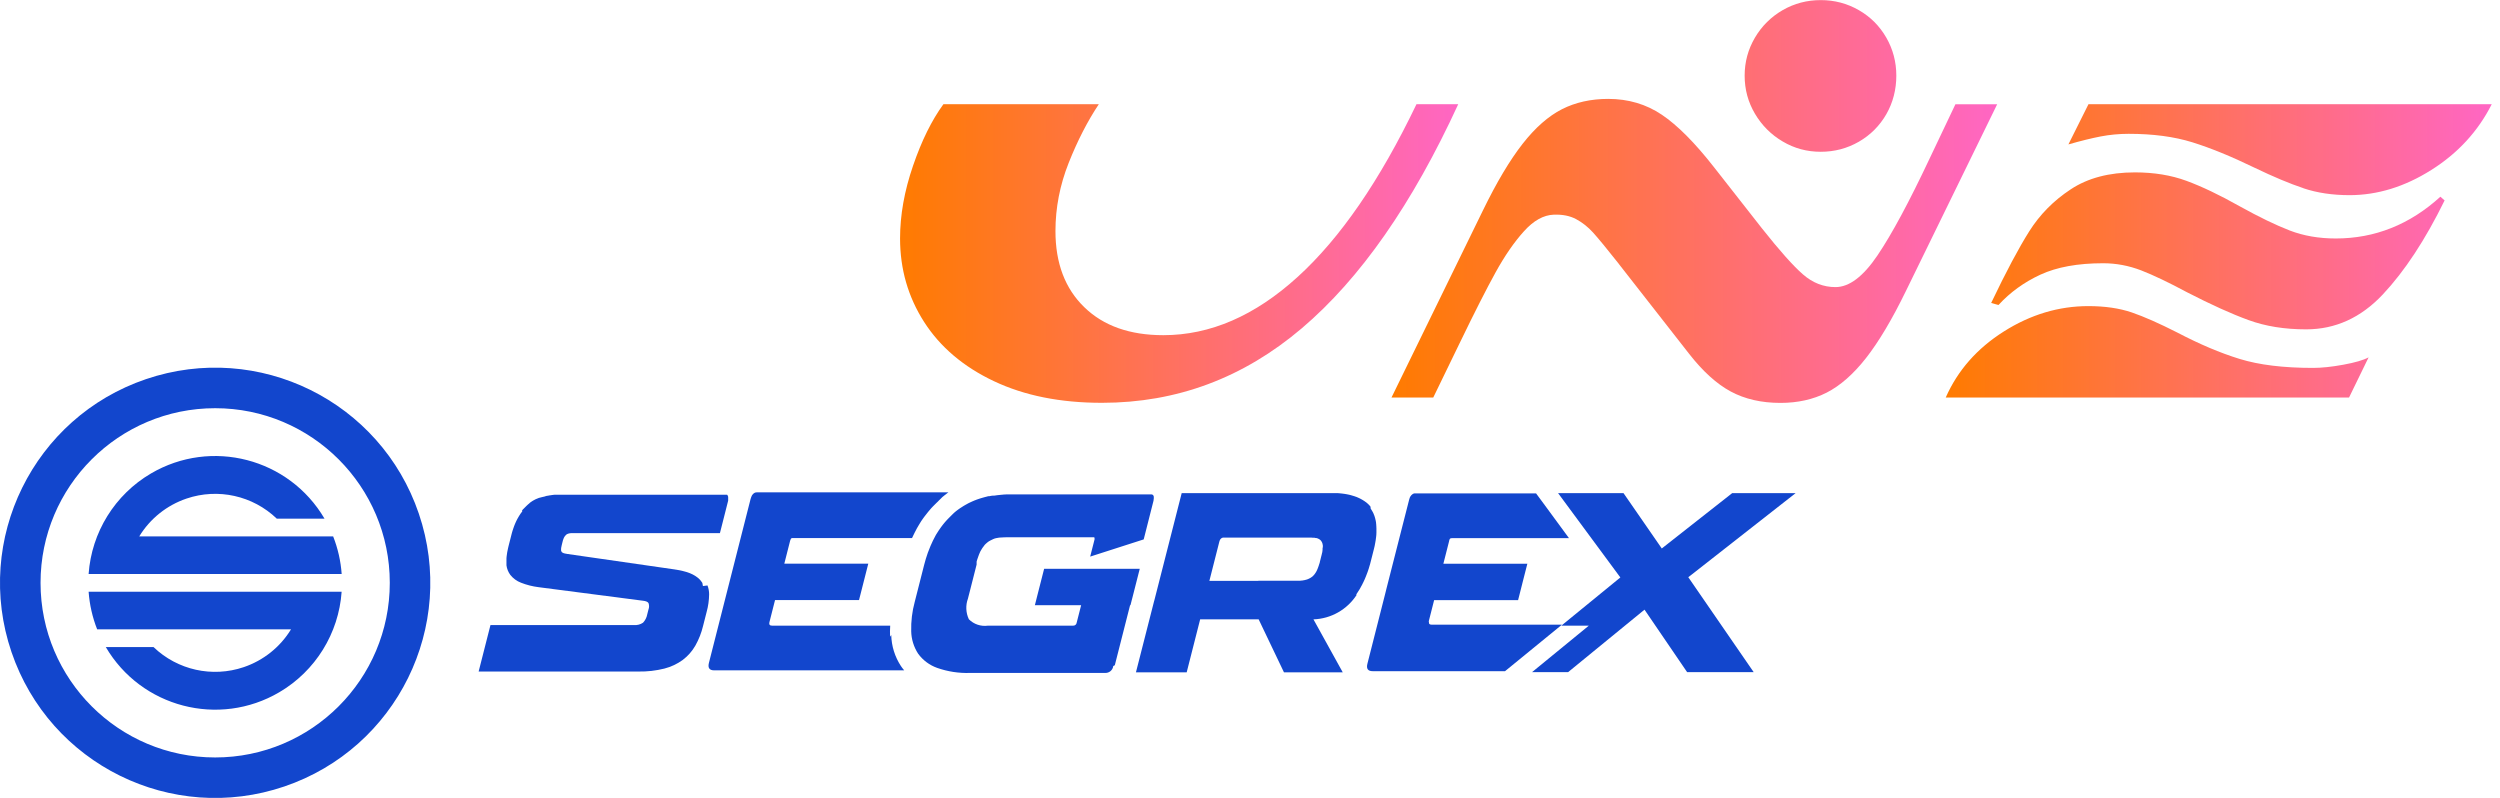
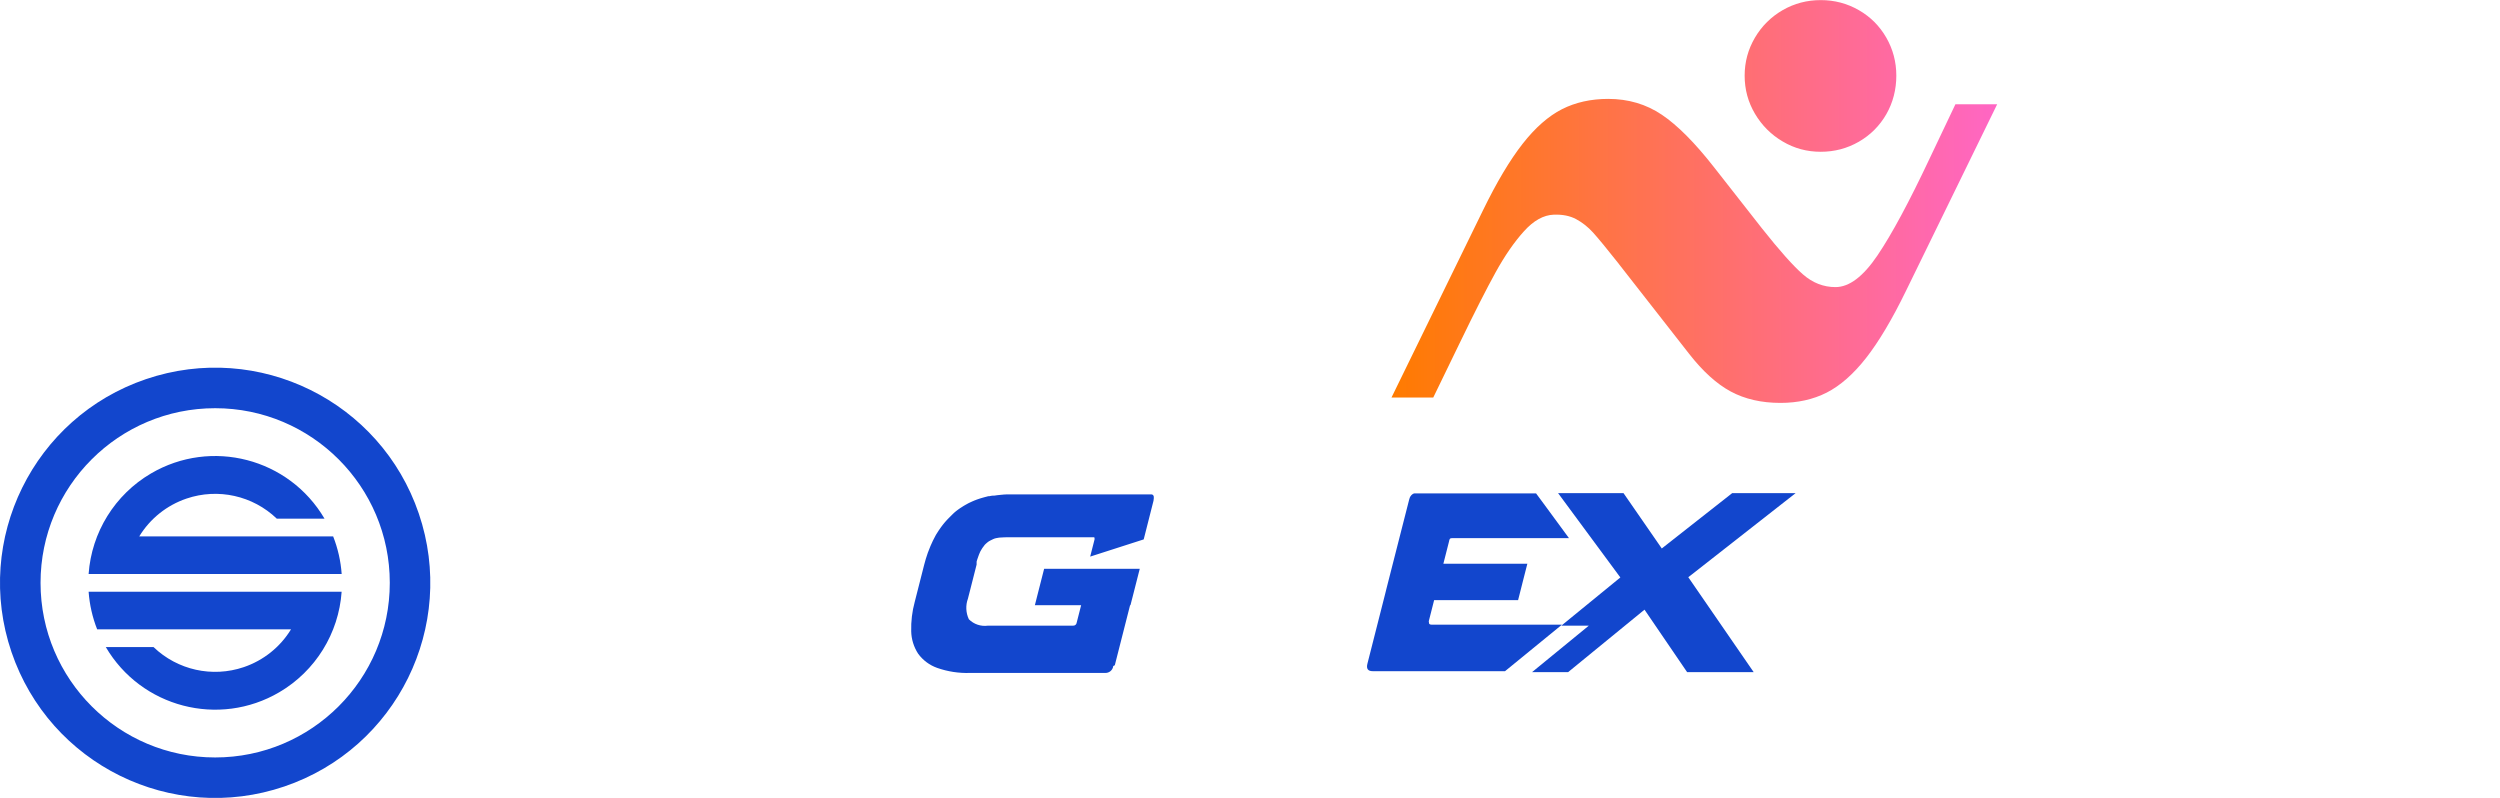
<svg xmlns="http://www.w3.org/2000/svg" width="235" height="75" viewBox="0 0 235 75" fill="none">
  <path d="M104.792 62.532L106.228 56.887H106.265L106.375 56.453L106.452 56.156L107.137 53.467H98.148L97.486 56.066L97.406 56.386L97.279 56.887H101.628L101.207 58.534C101.187 58.698 101.047 58.818 100.88 58.811H92.87C92.208 58.905 91.544 58.684 91.073 58.21C90.785 57.599 90.755 56.897 90.989 56.263L91.032 56.086L91.083 55.892L91.186 55.491L91.787 53.126L91.801 53.079V53.072V53.066V53.059V53.052V53.046V53.039V53.032V53.026V53.019V53.012V53.006V52.999V52.992V52.986V52.979V52.972V52.965V52.959V52.952V52.946V52.932V52.922V52.912V52.902V52.892V52.882V52.872L91.804 52.869V52.855V52.845V52.835V52.825V52.815V52.805V52.792V52.779L91.817 52.735L91.864 52.585V52.575L91.871 52.565V52.555L91.878 52.545L91.891 52.505L91.928 52.404L91.941 52.364V52.358L91.948 52.344L91.961 52.304L91.975 52.264L92.005 52.187L92.011 52.167L92.018 52.147L92.031 52.114L92.038 52.094L92.048 52.077L92.055 52.064V52.057L92.061 52.044L92.068 52.027L92.075 52.01L92.081 51.993L92.088 51.977L92.095 51.96L92.112 51.927L92.135 51.877L92.142 51.86L92.148 51.843L92.155 51.833V51.827L92.165 51.81L92.175 51.793V51.786L92.185 51.78L92.195 51.763L92.212 51.733L92.228 51.703L92.245 51.673V51.666L92.255 51.659L92.275 51.629L92.282 51.616L92.288 51.603L92.299 51.586L92.335 51.529L92.342 51.516L92.352 51.502L92.362 51.489L92.382 51.462L92.412 51.422L92.452 51.369L92.462 51.355L92.472 51.342L92.482 51.329L92.492 51.315L92.502 51.302L92.512 51.289L92.519 51.275L92.529 51.265L92.539 51.252L92.556 51.232L92.576 51.205L92.599 51.182L92.609 51.172L92.653 51.128L92.663 51.118L92.686 51.098L92.696 51.088L92.709 51.078L92.733 51.058L92.746 51.048L92.756 51.038L92.766 51.028L92.776 51.018L92.79 51.008L92.836 50.971L92.86 50.951L92.897 50.925L92.933 50.898L92.947 50.891L92.96 50.881L92.987 50.864L93 50.858H93.003L93.013 50.851L93.053 50.828L93.067 50.821L93.08 50.814L93.107 50.801L93.12 50.794L93.134 50.788L93.147 50.781L93.174 50.767L93.187 50.761L93.201 50.754L93.214 50.748L93.227 50.741H93.234L93.241 50.734L93.264 50.724H93.271L93.284 50.714L93.297 50.707L93.311 50.701L93.324 50.694L93.337 50.687L93.351 50.681H93.354L93.364 50.674H93.371L93.377 50.667L93.394 50.661H93.404L93.464 50.634L93.511 50.617H93.514H93.518H93.521L93.541 50.611L93.565 50.604L93.601 50.594L93.618 50.59L93.648 50.584H93.658L93.668 50.581L93.695 50.574L93.748 50.564H93.765L93.772 50.56H93.798L93.852 50.547L93.905 50.54H93.925L93.979 50.53H93.996L94.009 50.527H94.016H94.032H94.052H94.062H94.069H94.086H94.106L94.126 50.524H94.146H94.183L94.196 50.52H94.223L94.243 50.517H94.259L94.36 50.51H94.4C94.503 50.504 94.607 50.5 94.717 50.5H102.798C102.798 50.5 102.831 50.5 102.848 50.504H102.851H102.864H102.844L102.854 50.51L102.864 50.52L102.871 50.527L102.874 50.537L102.884 50.56V50.564V50.574V50.587L102.888 50.59V50.6V50.607V50.634V50.641V50.647V50.657V50.664V50.671V50.674V50.684V50.687V50.697V50.704L102.477 52.321L107.508 50.704L108.429 47.073L108.436 47.04V47.03V47.02V47.01L108.439 46.986C108.45 46.943 108.453 46.899 108.456 46.853V46.843V46.836V46.829V46.822V46.796V46.789V46.779V46.772V46.766V46.759V46.752V46.746V46.739V46.732V46.726V46.719V46.712V46.706V46.696V46.689C108.456 46.675 108.45 46.666 108.446 46.652L108.436 46.625V46.615L108.419 46.592V46.585V46.582L108.413 46.569L108.396 46.549L108.386 46.539L108.373 46.525L108.366 46.519V46.515L108.339 46.502L108.313 46.492C108.313 46.492 108.289 46.485 108.279 46.482H108.262L108.259 46.475H108.256H108.252H108.249H108.246H108.242H108.239H108.236H108.232H108.229H108.226H108.222H108.219H108.216H108.212H108.209H108.206H108.202H108.199H108.196H108.192H108.189H108.186H108.182H108.179H108.176H108.172H108.169H108.159H108.149H108.146H108.132H108.122H95.061H95.044H95.028H95.011H94.994H94.974H94.957H94.941H94.924H94.907H94.891H94.874H94.841H94.824H94.807H94.79H94.74H94.724H94.707H94.674H94.657H94.64H94.607H94.59L94.49 46.482H94.44L94.39 46.489H94.326L94.293 46.495L94.199 46.502H94.189L94.139 46.508C94.082 46.515 94.026 46.519 93.972 46.525L93.905 46.532H93.889L93.855 46.539H93.832L93.825 46.542H93.818H93.812H93.805H93.798L93.745 46.549L93.641 46.562L93.538 46.579L93.478 46.589H93.474H93.471H93.468H93.464H93.461H93.458H93.454H93.451H93.448H93.444H93.441H93.438H93.434H93.431H93.428H93.424H93.421H93.418H93.414H93.411H93.408H93.404H93.401H93.398H93.394H93.391H93.388L93.381 46.592H93.377H93.374H93.371H93.368H93.364H93.361H93.358H93.354H93.351H93.347H93.344H93.341H93.337H93.334H93.331H93.327H93.324H93.321H93.317H93.314H93.311H93.307H93.304H93.301H93.297H93.294H93.291H93.287H93.284H93.281H93.277H93.274H93.271H93.267H93.264H93.261L93.21 46.602L93.12 46.619H93.104L93.064 46.629H93.047L93.037 46.635H93.013L93.003 46.642H93H92.993H92.987H92.98H92.973H92.97H92.967H92.963H92.96H92.957H92.953H92.95H92.947H92.943H92.94H92.937H92.933H92.93H92.927H92.923H92.92L92.91 46.645H92.906H92.903H92.883L92.88 46.652H92.876L92.866 46.656H92.86H92.856H92.853H92.85H92.84L92.763 46.679L92.649 46.709L92.569 46.729H92.566L92.509 46.746L92.462 46.759L92.415 46.772H92.406L92.369 46.786L92.288 46.809H92.278L92.232 46.826L92.208 46.833L92.185 46.839L92.138 46.853L92.088 46.869L92.021 46.893L91.998 46.899L91.911 46.929L91.881 46.939L91.824 46.959L91.781 46.976L91.694 47.01L91.65 47.026L91.621 47.04H91.61L91.484 47.096L91.44 47.113L91.317 47.17L91.293 47.18L91.276 47.187L91.236 47.207L91.223 47.213L91.196 47.227L91.173 47.237L91.113 47.263C91.086 47.277 91.063 47.287 91.039 47.3H91.032L91.029 47.307H91.026L91.022 47.31H91.019L91.016 47.313H91.013L91.009 47.317H91.006L91.002 47.32H90.999L90.996 47.324H90.993L90.989 47.327H90.986L90.982 47.33H90.979L90.976 47.334H90.972L90.959 47.344L90.886 47.384L90.809 47.427L90.769 47.447L90.742 47.464L90.732 47.471L90.695 47.491L90.582 47.557L90.545 47.581L90.508 47.604L90.455 47.638L90.435 47.651L90.361 47.698L90.324 47.721L90.288 47.745L90.231 47.781L90.214 47.795L90.181 47.818L90.147 47.841L90.077 47.891L90.064 47.901L90.044 47.915L89.907 48.018L89.9 48.025L89.873 48.045C89.833 48.075 89.793 48.109 89.753 48.142L89.737 48.155H89.733L89.73 48.165L89.723 48.172V48.175H89.72L89.713 48.185H89.706L89.7 48.195H89.693L89.686 48.205L89.68 48.212H89.673L89.666 48.222H89.66L89.653 48.232L89.646 48.239L89.64 48.245L89.633 48.252L89.626 48.259L89.62 48.266L89.613 48.272L89.606 48.279L89.6 48.286L89.593 48.292L89.586 48.299L89.579 48.306L89.573 48.312L89.566 48.319L89.553 48.329L89.546 48.336L89.539 48.342L89.533 48.349L89.526 48.356L89.519 48.362L89.513 48.369L89.506 48.376L89.499 48.383L89.493 48.389L89.486 48.396L89.479 48.403L89.473 48.409L89.466 48.416L89.459 48.423L89.453 48.429L89.446 48.436L89.439 48.443L89.433 48.449L89.426 48.456L89.419 48.463L89.412 48.469L89.406 48.476L89.399 48.483L89.392 48.489L89.386 48.496L89.379 48.503L89.372 48.509L89.366 48.516L89.359 48.523L89.352 48.529L89.346 48.536L89.339 48.543L89.332 48.55L89.326 48.556L89.319 48.563L89.312 48.569L89.305 48.576L89.299 48.583L89.292 48.59L89.232 48.65L89.172 48.71L89.085 48.8L89.055 48.83L88.968 48.924L88.891 49.011L88.885 49.017L88.828 49.081L88.748 49.178L88.721 49.211L88.674 49.268L88.641 49.311L88.617 49.341L88.587 49.378L88.564 49.408V49.415L88.517 49.471L88.497 49.498L88.457 49.552L88.434 49.585L88.36 49.692L88.31 49.762L88.237 49.869L88.213 49.906L88.19 49.943L88.166 49.979L88.143 50.016L88.12 50.053L88.096 50.089L88.07 50.133L88.049 50.163L88.026 50.2L88.003 50.236L87.959 50.313L87.939 50.35C87.766 50.664 87.609 50.988 87.468 51.319C87.385 51.516 87.305 51.716 87.231 51.92L87.214 51.963C87.084 52.331 86.967 52.715 86.867 53.109L86.189 55.775L85.985 56.577C85.741 57.475 85.628 58.407 85.654 59.339C85.668 60.087 85.895 60.816 86.302 61.444C86.75 62.062 87.378 62.529 88.096 62.783C89.085 63.13 90.131 63.291 91.18 63.257H103.9C104.277 63.264 104.601 62.987 104.645 62.609L104.792 62.532Z" fill="url(#paint0_linear_576_2)" />
  <path d="M134.281 58.491L134.809 56.41H142.702L142.963 55.381L143.153 54.629L143.571 52.989H135.677L136.212 50.885V50.875H136.215V50.868V50.861V50.851V50.841H136.218V50.831V50.825V50.818L136.225 50.811V50.804L136.238 50.788V50.784L136.242 50.774V50.768H136.245V50.761V50.754V50.751V50.744L136.252 50.734L136.255 50.728V50.724V50.718V50.711L136.262 50.708L136.268 50.694L136.272 50.684V50.678V50.671L136.282 50.661H136.285L136.295 50.648L136.302 50.641L136.319 50.627H136.325L136.352 50.607L136.369 50.601H136.375L136.379 50.597H136.382H136.385H136.402L136.412 50.591H136.419H136.425H136.442H136.456L136.479 50.587H136.502H147.486L147.091 50.05L145.217 47.498L144.86 47.013L144.803 46.936L144.389 46.378H133.058H133.055H133.052H133.048H133.045H133.042H133.038H133.035H133.032H133.028H133.025H133.022H133.018H133.015H133.012H133.008H133.005H133.002H132.998H132.995H132.992H132.988H132.985H132.982H132.975H132.971H132.968L132.955 46.382H132.951H132.948H132.945H132.938H132.935L132.921 46.385H132.915L132.901 46.392L132.885 46.398C132.885 46.398 132.855 46.408 132.838 46.415H132.828V46.422C132.818 46.428 132.804 46.435 132.794 46.442L132.781 46.452L132.768 46.462L132.741 46.482L132.728 46.492L132.714 46.505L132.688 46.529L132.664 46.552L132.654 46.562L132.644 46.579L132.634 46.592L132.624 46.606L132.614 46.619L132.604 46.632L132.594 46.646L132.584 46.662L132.574 46.679L132.557 46.689V46.692V46.696L132.547 46.716L132.541 46.733L132.524 46.769V46.776L132.517 46.786L132.507 46.816V46.826L132.497 46.846V46.863L132.49 46.866L132.484 46.886L132.477 46.906V46.913L132.47 46.93V46.943L132.464 46.953L130.302 55.431L130.289 55.491L130.179 55.929L128.535 62.396C128.418 62.86 128.586 63.091 129.033 63.091H141.473L146.821 58.721H134.578C134.361 58.721 134.281 58.611 134.334 58.397L134.281 58.491Z" fill="url(#paint1_linear_576_2)" />
-   <path d="M83.667 59.857C83.65 59.509 83.657 59.158 83.68 58.811H72.57C72.353 58.811 72.273 58.701 72.326 58.487L72.854 56.406H80.747L80.871 55.925L81.001 55.414L81.619 52.982H73.726L74.26 50.878L74.27 50.841L74.284 50.801V50.794L74.29 50.784V50.781V50.774L74.297 50.761V50.754L74.304 50.747L74.314 50.727L74.317 50.717V50.711V50.704V50.697L74.324 50.694V50.687L74.334 50.681L74.337 50.67V50.664V50.657L74.344 50.65L74.35 50.644L74.354 50.637H74.357L74.36 50.63L74.37 50.62H74.374V50.617L74.38 50.61L74.384 50.607H74.387L74.394 50.6L74.404 50.594H74.41L74.414 50.59H74.424L74.427 50.587H74.43H74.434H74.451L74.454 50.58H74.464H74.471L74.487 50.577H74.497H74.524H74.531H74.537H74.554H85.731C85.805 50.413 85.885 50.253 85.965 50.093L85.978 50.066C86.008 50.006 86.038 49.946 86.072 49.886L86.095 49.845L86.102 49.832L86.109 49.819L86.122 49.792L86.129 49.779L86.135 49.765L86.142 49.752L86.149 49.739L86.155 49.725L86.162 49.712L86.169 49.698L86.199 49.648L86.219 49.612L86.226 49.598L86.256 49.548L86.262 49.538L86.316 49.445L86.376 49.344L86.436 49.244L86.466 49.194L86.496 49.144L86.526 49.094L86.56 49.044L86.586 49V48.994L86.623 48.944L86.64 48.92L86.656 48.897L86.723 48.8L86.733 48.783L86.757 48.753L86.79 48.706L86.86 48.609L86.894 48.563L86.93 48.516L86.967 48.469L87.004 48.422L87.087 48.316L87.114 48.282L87.151 48.235L87.224 48.142L87.318 48.028L87.338 48.005L87.415 47.915L87.492 47.824L87.522 47.791L87.532 47.778L87.612 47.691L87.649 47.654L87.665 47.637L87.672 47.631V47.624L87.682 47.617L87.692 47.607L87.699 47.601L87.705 47.594L87.712 47.587L87.719 47.581L87.725 47.574L87.732 47.567L87.739 47.561L87.746 47.554L87.752 47.547L87.759 47.541L87.766 47.534L87.772 47.527L87.779 47.52L87.786 47.514L87.792 47.507L87.802 47.497L87.809 47.49L87.816 47.484L87.822 47.477L87.829 47.47L87.836 47.464L87.842 47.457L87.849 47.45L87.856 47.444L87.862 47.437L87.869 47.43L87.876 47.424L87.882 47.417L87.889 47.41L87.896 47.404L87.903 47.397L87.912 47.387L87.919 47.38L87.926 47.373L87.936 47.364L87.993 47.307C88.023 47.277 88.053 47.247 88.083 47.22C88.116 47.186 88.15 47.156 88.186 47.123L88.193 47.113L88.2 47.106L88.203 47.1L88.21 47.093L88.216 47.086L88.223 47.08L88.23 47.073L88.237 47.066L88.243 47.059L88.25 47.053L88.257 47.046L88.263 47.039L88.27 47.033L88.277 47.026L88.283 47.019L88.29 47.013L88.297 47.006L88.303 46.999L88.317 46.989L88.323 46.983L88.33 46.976L88.337 46.969L88.343 46.963L88.35 46.956L88.357 46.949L88.363 46.943L88.37 46.936L88.377 46.929L88.383 46.922L88.39 46.916L88.397 46.909L88.403 46.903L88.41 46.896L88.417 46.889L88.424 46.882L88.43 46.876L88.437 46.869L88.444 46.862L88.45 46.856L88.457 46.849L88.464 46.842L88.47 46.836L88.477 46.829L88.484 46.822L88.49 46.816L88.497 46.809L88.504 46.802L88.51 46.796L88.517 46.789L88.524 46.782L88.531 46.776L88.537 46.769L88.544 46.762L88.55 46.755L88.557 46.749L88.564 46.742L88.571 46.736L88.577 46.729L88.584 46.722L88.591 46.715L88.604 46.705L88.617 46.695L88.631 46.685L88.647 46.672L88.684 46.642L88.694 46.632L88.707 46.622L88.718 46.615L88.724 46.608L88.804 46.545L88.828 46.528L88.844 46.515L88.918 46.458L88.931 46.448L88.965 46.422L88.971 46.415L89.005 46.388L89.018 46.378L89.031 46.368L89.045 46.358L89.152 46.278H71.177H71.174H71.17H71.167H71.164H71.16H71.157H71.154H71.15H71.147H71.144H71.14H71.137L71.127 46.285H71.124H71.12H71.117H71.114H71.11H71.107H71.103H71.1H71.097H71.094H71.087H71.083H71.08L71.067 46.288H71.063H71.06H71.057H71.05H71.047L71.033 46.291H71.027L71.013 46.298L70.997 46.305L70.98 46.311L70.947 46.325H70.94H70.93L70.9 46.348L70.886 46.358L70.876 46.365H70.873L70.86 46.378L70.846 46.388H70.84L70.83 46.398L70.816 46.408L70.809 46.415L70.803 46.422L70.79 46.435L70.776 46.448L70.766 46.462L70.759 46.472H70.756L70.746 46.488L70.733 46.505L70.723 46.515L70.713 46.528L70.693 46.558L70.683 46.575L70.673 46.592L70.659 46.619V46.625L70.649 46.642L70.642 46.659L70.632 46.685V46.695L70.619 46.715L70.606 46.752L70.599 46.772V46.789L70.592 46.792L70.586 46.812V46.829L70.579 46.836L70.572 46.856H70.569L70.562 46.876L68.678 54.288L66.637 62.319C66.52 62.783 66.687 63.013 67.135 63.013H84.996C84.886 62.886 84.782 62.753 84.689 62.612C84.118 61.744 83.8 60.728 83.777 59.69L83.667 59.857Z" fill="url(#paint2_linear_576_2)" />
  <path d="M154.36 48.884L152.61 46.355H146.46L152.313 54.282L151.952 54.576L146.767 58.811H149.35L144.012 63.181H147.402L154.584 57.308L158.589 63.181H164.846L158.699 54.258L158.957 54.058L168.788 46.355H162.825L156.207 51.556L154.36 48.884Z" fill="url(#paint3_linear_576_2)" />
-   <path d="M127.473 55.892L127.48 55.882L127.52 55.828L127.527 55.818L127.563 55.765L127.57 55.755L127.577 55.745L127.583 55.735L127.597 55.711L127.604 55.701L127.61 55.691L127.617 55.681L127.624 55.671L127.637 55.648L127.644 55.638L127.65 55.628L127.657 55.618L127.664 55.608L127.67 55.598L127.684 55.575L127.69 55.565L127.697 55.554L127.704 55.544L127.71 55.534L127.717 55.524L127.724 55.514L127.73 55.504L127.737 55.494L127.744 55.484L127.75 55.474L127.757 55.464L127.764 55.454L127.791 55.407L127.814 55.367L127.821 55.357L127.831 55.341C127.851 55.311 127.867 55.277 127.887 55.244V55.237L127.894 55.23V55.224L127.901 55.217V55.21L127.907 55.204V55.197L127.914 55.19V55.184L127.921 55.177V55.17L127.928 55.164V55.157L127.934 55.15L127.941 55.137L127.961 55.103L127.968 55.09C127.984 55.063 127.998 55.033 128.014 55.007C128.034 54.973 128.051 54.937 128.071 54.9V54.893C128.105 54.826 128.138 54.759 128.171 54.693L128.208 54.612L128.292 54.432L128.298 54.415L128.312 54.382L128.345 54.305V54.295L128.372 54.242L128.395 54.181L128.405 54.155L128.412 54.138V54.131L128.419 54.121L128.432 54.085L128.455 54.028L128.469 53.991V53.984L128.475 53.974L128.502 53.904L128.522 53.851L128.542 53.801L128.552 53.771L128.572 53.714L128.586 53.677L128.606 53.617L128.642 53.503L128.656 53.467L128.676 53.4L128.689 53.353L128.696 53.33L128.736 53.196L128.746 53.163L128.759 53.119L128.766 53.099L128.779 53.056L128.789 53.019L128.806 52.952L128.966 52.328L129.113 51.746L129.123 51.706L129.153 51.589L129.18 51.476L129.187 51.446V51.439L129.194 51.419L129.207 51.365V51.352L129.214 51.329L129.23 51.252L129.237 51.215V51.202L129.244 51.178L129.257 51.105L129.264 51.068L129.277 50.995L129.284 50.958L129.297 50.885V50.861L129.304 50.848V50.831L129.31 50.811L129.32 50.741V50.724L129.327 50.704V50.667L129.337 50.631V50.594L129.354 50.49L129.364 50.387L129.371 50.317L129.377 50.25V50.22V50.186L129.381 50.153V50.12L129.384 50.086V50.019V49.986V49.953V49.919V49.856V49.759V49.695V49.685C129.384 49.625 129.384 49.568 129.377 49.512V49.488C129.377 49.441 129.374 49.401 129.367 49.361V49.355V49.321L129.361 49.261L129.351 49.171V49.138L129.344 49.111V49.097L129.341 49.084V49.064L129.337 49.054L129.327 48.997L129.317 48.944V48.937L129.31 48.91L129.304 48.884L129.297 48.857L129.29 48.83L129.284 48.803L129.264 48.72V48.703L129.257 48.693L129.234 48.613L129.217 48.56L129.204 48.52V48.506L129.17 48.429L129.16 48.403L129.13 48.326L129.11 48.276L129.087 48.225L129.05 48.152L129.043 48.139L129.037 48.125C128.98 48.015 128.913 47.905 128.843 47.801L128.836 47.791V47.785V47.778V47.771V47.765V47.758V47.751V47.745V47.738V47.731V47.724V47.718V47.711L128.833 47.701V47.694V47.688V47.681V47.674V47.668V47.661V47.654L128.826 47.644V47.638L128.823 47.628V47.621L128.819 47.611L128.799 47.587L128.786 47.574L128.779 47.564L128.753 47.534L128.706 47.484L128.679 47.454L128.666 47.441L128.649 47.424L128.632 47.407L128.592 47.37L128.552 47.334L128.542 47.324L128.532 47.314L128.489 47.277L128.422 47.223L128.362 47.18L128.328 47.157L128.308 47.143L128.282 47.123L128.272 47.117L128.258 47.106L128.232 47.09L128.185 47.06L128.111 47.013L128.061 46.983L127.984 46.94L127.931 46.909L127.904 46.896L127.874 46.879L127.847 46.866L127.827 46.856H127.821L127.807 46.846L127.764 46.826L127.734 46.812L127.677 46.786L127.647 46.773L127.617 46.759L127.587 46.746H127.577L127.557 46.732L127.497 46.709L127.467 46.699L127.436 46.689L127.41 46.679H127.406L127.376 46.666L127.346 46.656H127.34L127.313 46.645L127.279 46.636L127.246 46.626L127.213 46.615L127.179 46.605L127.146 46.595L127.112 46.585L127.079 46.575L127.046 46.565L127.012 46.555L126.979 46.545L126.942 46.535L126.889 46.522L126.832 46.509L126.758 46.492L126.722 46.485L126.608 46.462L126.491 46.442L126.451 46.435L126.371 46.422L126.291 46.412L126.224 46.402H126.211L126.17 46.395L126.047 46.382H126.003L125.917 46.368H125.91L125.83 46.362L125.699 46.352H125.686H125.679H125.666H125.659H125.646H125.639H125.626H125.619H125.345H125.285H125.225H125.188H125.148H125.135H125.008H125.001H124.898H111.078V46.362L111.068 46.398L108.573 56.182L108.496 56.483V56.466L106.779 63.197H111.549L112.815 58.217C113.631 58.217 117.485 58.22 118.314 58.22L120.692 63.197H126.217C125.903 62.646 123.465 58.22 123.465 58.22C125.118 58.163 126.638 57.298 127.533 55.908L127.473 55.892ZM124.323 51.506V51.619L124.32 51.643V51.656V51.666V51.69L124.317 51.713V51.736L124.307 51.786V51.813L124.3 51.843V51.867L124.293 51.897V51.92L124.283 51.947L124.276 51.974L124.27 52L124.263 52.027L124.256 52.057L124.25 52.087L124.236 52.144L124.23 52.167V52.174L124.22 52.204L124.213 52.234L124.116 52.621L124.066 52.815V52.835L124.059 52.849V52.869L124.043 52.916V52.932L124.033 52.949L124.023 52.979L124.013 53.009L124.003 53.039L123.986 53.099L123.979 53.116L123.966 53.159L123.946 53.216L123.926 53.273L123.919 53.29V53.3L123.896 53.353L123.886 53.38L123.876 53.407L123.866 53.433L123.856 53.46L123.846 53.487L123.812 53.56L123.802 53.584L123.792 53.607L123.782 53.63L123.759 53.677L123.745 53.7L123.722 53.744V53.751L123.709 53.767L123.679 53.817L123.672 53.827L123.645 53.867L123.632 53.888L123.602 53.931L123.595 53.941L123.582 53.958L123.542 54.011L123.528 54.028L123.511 54.045L123.498 54.061L123.488 54.071H123.485L123.471 54.091L123.441 54.121L123.428 54.135L123.415 54.148L123.405 54.155L123.385 54.175L123.371 54.188L123.354 54.202L123.324 54.225L123.308 54.235L123.281 54.252L123.271 54.262L123.254 54.275L123.231 54.288L123.191 54.315L123.147 54.339L123.111 54.359L123.074 54.379L123.061 54.385H123.051L123.03 54.399H123.02L123.017 54.405L122.987 54.419H122.977V54.425L122.924 54.445L122.887 54.459L122.857 54.469L122.817 54.482L122.793 54.489L122.747 54.502H122.743L122.73 54.505H122.713L122.69 54.516L122.666 54.522L122.62 54.532H122.603V54.536L122.566 54.542L122.509 54.552H122.489V54.556L122.453 54.562L122.416 54.569H122.412H122.392H122.372L122.332 54.576H122.289L122.269 54.582H122.249L122.229 54.586H122.162H121.962H121.631H121.29H121.083H120.736H120.702H120.318H119.75H119.68H119.323H119.249H118.594H118.374L118.207 54.602H113.681L113.824 54.038L114.616 50.921C114.633 50.851 114.659 50.784 114.696 50.721C114.706 50.708 114.713 50.694 114.723 50.681L114.73 50.674L114.743 50.661L114.763 50.641C114.763 50.641 114.78 50.624 114.79 50.617L114.81 50.601L114.816 50.594H114.823L114.83 50.584L114.846 50.574H114.853L114.86 50.567H114.866L114.873 50.56H114.88L114.887 50.554H114.893L114.903 50.547H114.913L114.923 50.544H114.933L114.943 50.541H114.953L114.963 50.537H114.973H114.983H114.993H115.003H115.013H115.023H123.184H123.191H123.197H123.204H123.218H123.224H123.238H123.244H123.251H123.264H123.278H123.291H123.304L123.361 50.544H123.381L123.388 50.547H123.395H123.401H123.408H123.415H123.421H123.428H123.435H123.441H123.448H123.455H123.461H123.468H123.475H123.481H123.488H123.495H123.501H123.508H123.515H123.522H123.528H123.535H123.542H123.548H123.555L123.578 50.554L123.608 50.56L123.635 50.567H123.645L123.655 50.574H123.662H123.668H123.675H123.682H123.689L123.699 50.577H123.705H123.712H123.719H123.725H123.732H123.739H123.745H123.749H123.752H123.755H123.759H123.762H123.772L123.792 50.587L123.809 50.594L123.846 50.607L123.862 50.614L123.929 50.644L123.976 50.667L123.989 50.674L124.019 50.694L124.049 50.714L124.059 50.721L124.073 50.731L124.086 50.741L124.109 50.761L124.119 50.771L124.129 50.781L124.143 50.794L124.15 50.801L124.17 50.828L124.18 50.838L124.186 50.848L124.196 50.861L124.206 50.874L124.216 50.888L124.223 50.901L124.23 50.915L124.236 50.921V50.928L124.243 50.935V50.941L124.253 50.955L124.26 50.968L124.266 50.981V50.991L124.273 50.998L124.28 51.011L124.293 51.041L124.3 51.058L124.313 51.108V51.125L124.33 51.178V51.195L124.34 51.232L124.347 51.285V51.309V51.349V51.359V51.416V51.439L124.323 51.506Z" fill="url(#paint4_linear_576_2)" />
-   <path d="M66.083 55.087C66.076 55.07 66.07 55.053 66.063 55.037V55.03L66.059 55.023V55.017L66.056 55.01V55.003L66.053 54.997V54.99L66.049 54.983V54.977V54.967V54.96V54.95V54.943V54.933V54.926H66.046V54.916V54.91H66.043V54.9V54.893H66.04V54.886V54.88H66.036V54.873V54.866H66.033V54.86V54.853H66.029V54.846V54.84H66.026V54.833V54.823V54.816V54.806L66.009 54.776L65.989 54.746C65.979 54.729 65.966 54.713 65.953 54.696L65.943 54.683L65.933 54.669L65.923 54.656L65.912 54.643L65.903 54.629L65.892 54.616L65.882 54.602L65.872 54.589L65.862 54.576L65.852 54.562L65.842 54.549L65.822 54.526L65.812 54.512C65.766 54.462 65.715 54.412 65.662 54.365C65.642 54.349 65.622 54.329 65.599 54.312C65.532 54.258 65.465 54.208 65.391 54.161L65.361 54.142L65.318 54.115C65.278 54.091 65.238 54.068 65.194 54.045H65.191L65.181 54.038H65.178L65.171 54.031H65.161L65.158 54.025L65.151 54.018H65.144V54.015L65.097 53.991L65.057 53.974L65.037 53.965L64.957 53.928L64.927 53.914L64.914 53.908L64.897 53.901L64.857 53.884L64.84 53.878L64.827 53.871L64.697 53.824L64.667 53.814L64.583 53.784L64.563 53.777L64.54 53.771L64.469 53.751L64.443 53.744L64.399 53.731L64.369 53.724L64.346 53.717L64.296 53.704L64.246 53.691L64.196 53.677L64.169 53.67L64.115 53.657H64.105L64.089 53.651H64.069L64.062 53.644H64.055L64.035 53.637L63.982 53.627L63.948 53.62L63.898 53.61L63.848 53.6H63.842L63.815 53.594L63.758 53.584H63.751L63.731 53.577H63.705L63.674 53.567H63.668L63.614 53.557H63.584L63.554 53.547H63.524L63.464 53.533L53.343 52.074H53.329L53.289 52.064L53.236 52.054H53.209L53.185 52.044H53.172L53.149 52.037H53.139L53.105 52.027H53.095H53.089L53.069 52.02H53.059H53.049L53.029 52.01L52.998 52H52.988L52.978 51.994H52.968L52.965 51.987H52.962L52.955 51.984H52.945L52.938 51.977H52.932V51.974H52.928V51.97H52.925L52.895 51.953L52.882 51.947L52.868 51.94L52.855 51.934H52.852V51.93L52.842 51.923L52.821 51.907H52.818V51.903H52.815L52.811 51.897L52.808 51.89L52.801 51.88C52.778 51.857 52.765 51.827 52.755 51.797L52.748 51.776V51.77L52.745 51.753V51.736L52.741 51.72V51.71V51.7V51.69V51.68V51.65C52.741 51.65 52.741 51.616 52.741 51.599V51.589C52.741 51.573 52.741 51.553 52.748 51.533V51.509C52.761 51.422 52.781 51.336 52.801 51.252L52.871 50.968L52.905 50.834L52.912 50.811L52.918 50.784V50.774L52.922 50.771V50.764L52.928 50.754V50.748H52.932V50.738L52.945 50.714V50.704L52.952 50.694V50.684L52.962 50.671L52.968 50.651V50.641L52.985 50.611V50.601V50.591L52.998 50.571L53.005 50.557L53.022 50.524L53.042 50.487L53.049 50.477L53.059 50.46L53.065 50.45L53.082 50.424L53.089 50.414L53.095 50.407L53.109 50.39L53.115 50.383L53.122 50.373L53.129 50.367L53.135 50.36L53.139 50.353L53.145 50.347L53.152 50.34L53.166 50.323L53.179 50.31L53.185 50.303L53.192 50.297H53.196L53.199 50.29L53.219 50.27L53.229 50.26H53.232L53.236 50.253L53.246 50.247L53.262 50.236L53.269 50.23H53.276L53.279 50.223H53.289L53.299 50.213L53.309 50.206L53.329 50.197H53.339L53.349 50.19L53.379 50.176H53.389L53.393 50.17H53.399L53.406 50.166H53.409L53.419 50.163H53.429L53.463 50.15L53.486 50.143L53.523 50.136H53.546L53.596 50.123H53.61L53.623 50.12H53.636H53.643H53.647L53.7 50.113H53.713H53.727H53.74H53.767H53.79H53.797H53.827H53.84H67.673L67.94 49.064L68.424 47.153C68.431 47.13 68.435 47.107 68.441 47.083V47.07L68.448 47.053V47.046V47.04V47.033V47.026V47.02V47.013V47.006V47V46.993V46.986V46.98V46.973V46.966V46.96V46.953V46.946V46.94V46.933V46.849V46.829V46.819V46.809V46.799V46.786V46.776V46.769V46.759V46.742V46.729L68.445 46.726V46.716V46.706V46.692L68.438 46.669C68.438 46.669 68.431 46.646 68.424 46.636C68.418 46.622 68.411 46.609 68.404 46.596V46.592V46.589V46.586V46.582L68.388 46.559V46.552L68.381 46.549V46.542V46.535V46.532L68.374 46.525L68.371 46.522H68.368V46.519H68.364H68.361L68.358 46.515H68.354L68.351 46.512H68.348L68.344 46.509H68.341L68.338 46.505H68.334L68.331 46.502H68.328H68.324H68.321H68.318H68.314H68.311H68.308H68.304H68.301H68.298H68.294H68.291H68.284H68.278H68.271H68.264H68.257H68.251H68.244H68.237H68.231H68.224H68.217H68.211H68.204H68.197H68.191H68.184H68.177H68.171H68.164H68.157H68.151H68.144H68.137H68.131H68.124H68.117H68.111H68.104H68.097H68.091H52.758H52.741H52.724H52.708H52.691H52.674H52.654H52.638H52.621H52.604H52.588H52.571H52.554H52.538H52.521H52.504H52.484H52.467H52.451H52.434H52.417H52.401H52.384H52.367H52.35H52.334H52.317H52.3H52.284H52.264H52.247H52.23H52.214H52.197H52.18H52.163H52.147L52.13 46.505H52.113L52.096 46.509H52.08L52.063 46.512H52.046L52.013 46.519C51.973 46.522 51.936 46.529 51.896 46.532C51.813 46.542 51.732 46.555 51.656 46.569H51.632L51.565 46.586H51.555L51.545 46.589H51.535L51.525 46.592H51.515L51.505 46.596H51.495L51.485 46.599H51.475L51.465 46.602H51.455L51.445 46.605H51.435L51.425 46.609H51.415L51.405 46.612H51.395L51.385 46.615H51.375L51.365 46.619H51.355L51.345 46.622L51.315 46.636H51.305L51.295 46.639H51.285L51.275 46.646H51.265L51.255 46.652H51.245L51.235 46.659H51.225L51.215 46.666H51.205L51.195 46.672L51.088 46.699H51.081H51.074H51.068L51.061 46.702H51.054L51.048 46.706H51.041L51.034 46.709H51.028L51.021 46.712H51.014L51.008 46.716H51.001L50.994 46.719H50.987L50.981 46.722H50.974L50.968 46.726H50.961L50.954 46.729H50.947L50.941 46.732H50.934L50.927 46.736H50.921L50.914 46.739H50.907L50.901 46.742H50.894L50.887 46.746H50.881L50.874 46.749H50.867L50.861 46.752H50.854L50.847 46.756H50.84L50.834 46.759H50.827L50.821 46.763H50.814L50.807 46.766H50.8L50.794 46.769H50.787L50.78 46.773H50.774L50.767 46.776H50.76L50.754 46.779H50.747L50.74 46.782H50.734L50.727 46.786H50.72L50.714 46.789H50.707L50.7 46.793H50.694L50.687 46.796H50.68L50.673 46.799H50.667L50.66 46.803H50.654L50.553 46.846L50.526 46.856L50.503 46.866L50.453 46.886L50.403 46.906L50.306 46.95L50.293 46.956H50.286L50.283 46.963H50.279L50.273 46.97H50.269L50.263 46.976H50.256L50.253 46.983H50.249L50.246 46.986H50.243L50.239 46.99H50.236L50.233 46.993H50.229L50.226 46.996H50.223L50.216 47.003H50.212L50.209 47.006H50.206L50.203 47.01H50.199L50.196 47.013H50.193L50.189 47.016H50.186L50.182 47.02H50.179L50.176 47.023H50.172L50.169 47.026H50.166L50.162 47.03H50.159L50.156 47.033H50.152L50.149 47.036H50.146L50.142 47.04H50.136L50.132 47.046H50.126L50.122 47.053H50.116L50.112 47.06H50.109L50.106 47.063H50.102L50.099 47.066H50.096L50.092 47.07L50.045 47.096L50.026 47.11H50.022V47.113L49.935 47.17L49.919 47.183C49.902 47.193 49.885 47.207 49.868 47.217L49.838 47.24L49.828 47.247L49.818 47.254H49.815L49.812 47.26H49.808L49.805 47.267H49.802L49.798 47.274H49.795L49.792 47.28H49.788L49.785 47.287H49.782L49.778 47.294H49.775L49.772 47.3L49.765 47.307H49.762L49.758 47.314H49.755L49.752 47.32H49.748L49.745 47.327H49.742L49.738 47.334C49.718 47.35 49.698 47.364 49.678 47.38C49.655 47.401 49.631 47.421 49.608 47.441L49.595 47.454H49.591V47.457L49.588 47.461L49.514 47.528L49.508 47.534L49.501 47.541L49.494 47.547L49.488 47.554L49.481 47.561L49.474 47.568L49.468 47.574L49.461 47.581L49.454 47.588L49.431 47.611L49.424 47.618L49.417 47.624C49.398 47.644 49.377 47.664 49.357 47.684C49.327 47.715 49.297 47.745 49.267 47.775L49.254 47.788L49.23 47.811L49.224 47.818L49.217 47.825L49.21 47.831L49.204 47.838L49.197 47.845L49.19 47.852L49.184 47.858L49.177 47.865L49.17 47.871L49.164 47.878L49.157 47.885L49.15 47.892L49.144 47.898L49.137 47.905L49.13 47.912L49.114 47.932L49.08 47.968V47.972V47.975V47.978V47.982V47.985V47.988V47.992V47.995V47.998V48.002V48.005V48.008V48.012V48.015V48.019V48.022L49.087 48.032V48.035V48.038V48.042V48.045V48.049V48.052V48.055V48.059V48.062V48.065V48.069V48.072V48.075V48.079V48.082L49.074 48.099L49.053 48.122L49.043 48.135L49.023 48.162L48.977 48.226L48.963 48.242L48.943 48.269L48.906 48.326L48.893 48.346L48.88 48.366L48.796 48.496L48.779 48.526L48.77 48.54L48.76 48.556L48.743 48.583L48.666 48.72L48.656 48.737L48.639 48.767L48.572 48.894L48.566 48.907V48.917L48.542 48.954L48.475 49.101L48.452 49.151L48.429 49.204L48.389 49.301L48.369 49.351L48.328 49.455L48.309 49.508L48.275 49.602V49.615L48.265 49.632L48.252 49.669L48.235 49.722L48.222 49.762V49.776L48.212 49.789L48.198 49.829L48.182 49.883L48.148 49.993L48.132 50.05L48.101 50.163L47.988 50.607L47.801 51.339L47.794 51.369L47.787 51.399L47.781 51.429L47.774 51.456L47.767 51.483L47.761 51.509C47.697 51.776 47.65 52.047 47.62 52.321V52.344L47.617 52.368C47.617 52.391 47.614 52.414 47.61 52.438V52.461L47.607 52.508V52.531V52.555V52.578V52.602V52.625V52.668V52.822V52.842V52.862V52.882V52.902V52.922V52.929V52.936V52.942V52.949V52.956V52.962V52.969V52.976V52.986V52.992V52.999V53.006V53.012V53.023V53.029V53.036V53.042V53.049V53.056V53.062V53.069V53.076V53.079V53.086V53.093V53.099V53.106V53.113V53.119V53.139C47.65 53.467 47.774 53.774 47.968 54.038C48.232 54.369 48.579 54.626 48.977 54.776C49.504 54.983 50.059 55.124 50.623 55.194L60.421 56.466C60.708 56.496 60.885 56.57 60.959 56.687C61.032 56.884 61.032 57.105 60.955 57.298L60.838 57.759C60.785 58.05 60.648 58.32 60.444 58.534C60.194 58.705 59.89 58.781 59.589 58.755H46.104L44.992 63.124H60.033C60.845 63.137 61.657 63.044 62.449 62.847C63.077 62.686 63.668 62.409 64.189 62.025C64.667 61.664 65.067 61.206 65.365 60.685C65.689 60.108 65.933 59.489 66.086 58.848L66.427 57.509C66.574 56.974 66.651 56.423 66.657 55.868C66.657 55.585 66.607 55.301 66.504 55.033H66.5L66.083 55.087Z" fill="url(#paint5_linear_576_2)" />
  <path d="M27.357 59.156C26.338 60.826 24.765 62.082 22.915 62.71C19.955 63.715 16.685 62.987 14.43 60.823H9.944C13.277 66.501 20.583 68.402 26.258 65.068C29.649 63.077 31.84 59.543 32.114 55.622H8.33C8.417 56.834 8.688 58.027 9.132 59.156H27.357Z" fill="url(#paint6_linear_576_2)" />
  <path d="M31.316 50.42H13.09C14.109 48.75 15.683 47.494 17.533 46.866C20.493 45.861 23.763 46.589 26.018 48.753H30.504C27.17 43.075 19.865 41.174 14.189 44.508C10.799 46.498 8.608 50.033 8.33 53.954H32.117C32.031 52.742 31.76 51.549 31.316 50.42Z" fill="url(#paint7_linear_576_2)" />
  <path d="M1.078 61.286C4.669 71.862 16.15 77.521 26.726 73.93C37.302 70.339 42.961 58.858 39.37 48.282C35.779 37.706 24.297 32.048 13.722 35.639C3.149 39.23 -2.513 50.714 1.078 61.286ZM20.226 38.371C29.291 38.371 36.64 45.72 36.64 54.786C36.64 63.852 29.291 71.201 20.226 71.201C11.16 71.201 3.811 63.852 3.811 54.786C3.811 45.72 11.16 38.371 20.226 38.371Z" fill="url(#paint8_linear_576_2)" />
-   <path d="M93.424 35.829C90.558 34.47 88.374 32.616 86.867 30.264C85.36 27.912 84.606 25.297 84.606 22.414C84.606 20.229 85.01 17.951 85.825 15.583C86.636 13.214 87.592 11.287 88.681 9.797H103.288C102.226 11.391 101.284 13.228 100.456 15.312C99.627 17.4 99.213 19.535 99.213 21.723C99.213 24.736 100.112 27.121 101.922 28.875C103.726 30.631 106.201 31.507 109.351 31.507C113.757 31.507 117.963 29.686 121.971 26.038C125.98 22.397 129.705 16.979 133.149 9.794H137.074C132.768 19.167 127.867 26.189 122.369 30.859C116.871 35.529 110.611 37.864 103.589 37.864C99.681 37.867 96.294 37.189 93.427 35.829H93.424Z" fill="url(#paint9_linear_576_2)" />
  <path d="M152.169 24.802C151.043 23.379 150.238 22.401 149.757 21.869C149.276 21.338 148.748 20.918 148.164 20.604C147.583 20.29 146.881 20.149 146.053 20.179C145.094 20.213 144.155 20.734 143.247 21.746C142.335 22.755 141.45 24.037 140.588 25.597C139.726 27.157 138.6 29.375 137.207 32.255L134.725 37.369H130.8L139.395 19.782C140.685 17.133 141.931 15.045 143.123 13.522C144.316 11.998 145.548 10.916 146.824 10.265C148.097 9.62 149.55 9.296 151.17 9.296C153.058 9.296 154.741 9.794 156.214 10.786C157.687 11.778 159.317 13.418 161.108 15.706L165.628 21.472C167.284 23.56 168.564 25 169.479 25.794C170.391 26.59 171.406 26.987 172.536 26.987C173.825 26.987 175.141 25.995 176.484 24.007C177.827 22.02 179.457 18.99 181.378 14.915L183.809 9.801H187.734L179.14 27.388C177.85 30.037 176.604 32.125 175.412 33.648C174.219 35.171 172.983 36.253 171.71 36.905C170.438 37.55 168.985 37.873 167.365 37.873C165.577 37.873 164.021 37.516 162.695 36.804C161.372 36.093 160.062 34.907 158.77 33.25L152.166 24.806L152.169 24.802ZM167.572 13.298C166.476 12.653 165.611 11.781 164.966 10.692C164.321 9.6 163.997 8.408 163.997 7.115C163.997 5.822 164.321 4.633 164.966 3.537C165.611 2.442 166.483 1.583 167.572 0.952C168.667 0.324 169.857 0.01 171.149 0.01C172.442 0.01 173.631 0.324 174.727 0.952C175.823 1.58 176.681 2.442 177.312 3.537C177.94 4.63 178.254 5.822 178.254 7.115C178.254 8.408 177.94 9.65 177.312 10.739C176.684 11.828 175.823 12.693 174.727 13.325C173.631 13.953 172.442 14.267 171.149 14.267C169.857 14.267 168.667 13.949 167.572 13.298Z" fill="url(#paint10_linear_576_2)" />
-   <path d="M182.898 37.369C184.023 34.817 185.844 32.749 188.359 31.159C190.878 29.566 193.527 28.774 196.309 28.774C197.866 28.774 199.222 28.974 200.385 29.368C201.544 29.766 202.97 30.397 204.66 31.256C206.748 32.348 208.702 33.18 210.523 33.738C212.343 34.302 214.645 34.583 217.431 34.583C218.226 34.583 219.171 34.486 220.264 34.285C221.359 34.085 222.151 33.858 222.649 33.591L220.811 37.365H182.901L182.898 37.369ZM187.17 28.477C188.563 25.56 189.755 23.319 190.748 21.746C191.74 20.172 193.039 18.856 194.649 17.797C196.253 16.735 198.267 16.204 200.685 16.204C202.472 16.204 204.089 16.468 205.529 16.999C206.969 17.53 208.636 18.322 210.52 19.384C212.373 20.413 213.95 21.171 215.24 21.669C216.529 22.166 217.972 22.417 219.562 22.417C223.237 22.417 226.52 21.111 229.396 18.492L229.794 18.839C227.973 22.551 226.032 25.497 223.981 27.681C221.927 29.866 219.525 30.959 216.78 30.959C214.759 30.959 212.955 30.671 211.361 30.087C209.768 29.509 207.851 28.64 205.596 27.481C203.872 26.556 202.432 25.868 201.273 25.417C200.114 24.972 198.922 24.745 197.696 24.745C195.311 24.745 193.35 25.103 191.806 25.814C190.267 26.526 188.95 27.478 187.858 28.67L187.163 28.477H187.17ZM216.532 17.694C215.243 17.266 213.7 16.618 211.913 15.759C209.728 14.697 207.784 13.906 206.077 13.374C204.37 12.843 202.376 12.579 200.091 12.579C199.196 12.579 198.32 12.663 197.458 12.827C196.597 12.994 195.588 13.244 194.429 13.575L196.316 9.797H234.223C232.934 12.349 231.036 14.41 228.534 15.983C226.036 17.557 223.474 18.345 220.858 18.345C219.261 18.345 217.818 18.131 216.529 17.7L216.532 17.694Z" fill="url(#paint11_linear_576_2)" />
  <defs>
    <linearGradient id="paint0_linear_576_2" x1="97.053" y1="46.475" x2="97.053" y2="63.262" gradientUnits="userSpaceOnUse">
      <stop stop-color="#1246CD" />
      <stop offset="1" stop-color="#1246CD" />
    </linearGradient>
    <linearGradient id="paint1_linear_576_2" x1="137.992" y1="46.378" x2="137.992" y2="63.091" gradientUnits="userSpaceOnUse">
      <stop stop-color="#1246CD" />
      <stop offset="1" stop-color="#1246CD" />
    </linearGradient>
    <linearGradient id="paint2_linear_576_2" x1="77.876" y1="46.278" x2="77.876" y2="63.013" gradientUnits="userSpaceOnUse">
      <stop stop-color="#1246CD" />
      <stop offset="1" stop-color="#1246CD" />
    </linearGradient>
    <linearGradient id="paint3_linear_576_2" x1="156.4" y1="46.355" x2="156.4" y2="63.181" gradientUnits="userSpaceOnUse">
      <stop stop-color="#1246CD" />
      <stop offset="1" stop-color="#1246CD" />
    </linearGradient>
    <linearGradient id="paint4_linear_576_2" x1="118.082" y1="46.352" x2="118.082" y2="63.197" gradientUnits="userSpaceOnUse">
      <stop stop-color="#1246CD" />
      <stop offset="1" stop-color="#1246CD" />
    </linearGradient>
    <linearGradient id="paint5_linear_576_2" x1="56.72" y1="46.502" x2="56.72" y2="63.125" gradientUnits="userSpaceOnUse">
      <stop stop-color="#1246CD" />
      <stop offset="1" stop-color="#1246CD" />
    </linearGradient>
    <linearGradient id="paint6_linear_576_2" x1="20.222" y1="55.622" x2="20.222" y2="66.711" gradientUnits="userSpaceOnUse">
      <stop stop-color="#1246CD" />
      <stop offset="1" stop-color="#1246CD" />
    </linearGradient>
    <linearGradient id="paint7_linear_576_2" x1="20.224" y1="42.865" x2="20.224" y2="53.954" gradientUnits="userSpaceOnUse">
      <stop stop-color="#1246CD" />
      <stop offset="1" stop-color="#1246CD" />
    </linearGradient>
    <linearGradient id="paint8_linear_576_2" x1="20.224" y1="34.559" x2="20.224" y2="75.01" gradientUnits="userSpaceOnUse">
      <stop stop-color="#1246CD" />
      <stop offset="1" stop-color="#1246CD" />
    </linearGradient>
    <linearGradient id="paint9_linear_576_2" x1="137.074" y1="23.829" x2="84.606" y2="23.829" gradientUnits="userSpaceOnUse">
      <stop stop-color="#FF66C4" />
      <stop offset="1" stop-color="#FF7B00" />
    </linearGradient>
    <linearGradient id="paint10_linear_576_2" x1="187.734" y1="18.942" x2="130.8" y2="18.942" gradientUnits="userSpaceOnUse">
      <stop stop-color="#FF66C4" />
      <stop offset="1" stop-color="#FF7B00" />
    </linearGradient>
    <linearGradient id="paint11_linear_576_2" x1="234.223" y1="23.583" x2="182.898" y2="23.583" gradientUnits="userSpaceOnUse">
      <stop stop-color="#FF66C4" />
      <stop offset="1" stop-color="#FF7B00" />
    </linearGradient>
  </defs>
</svg>